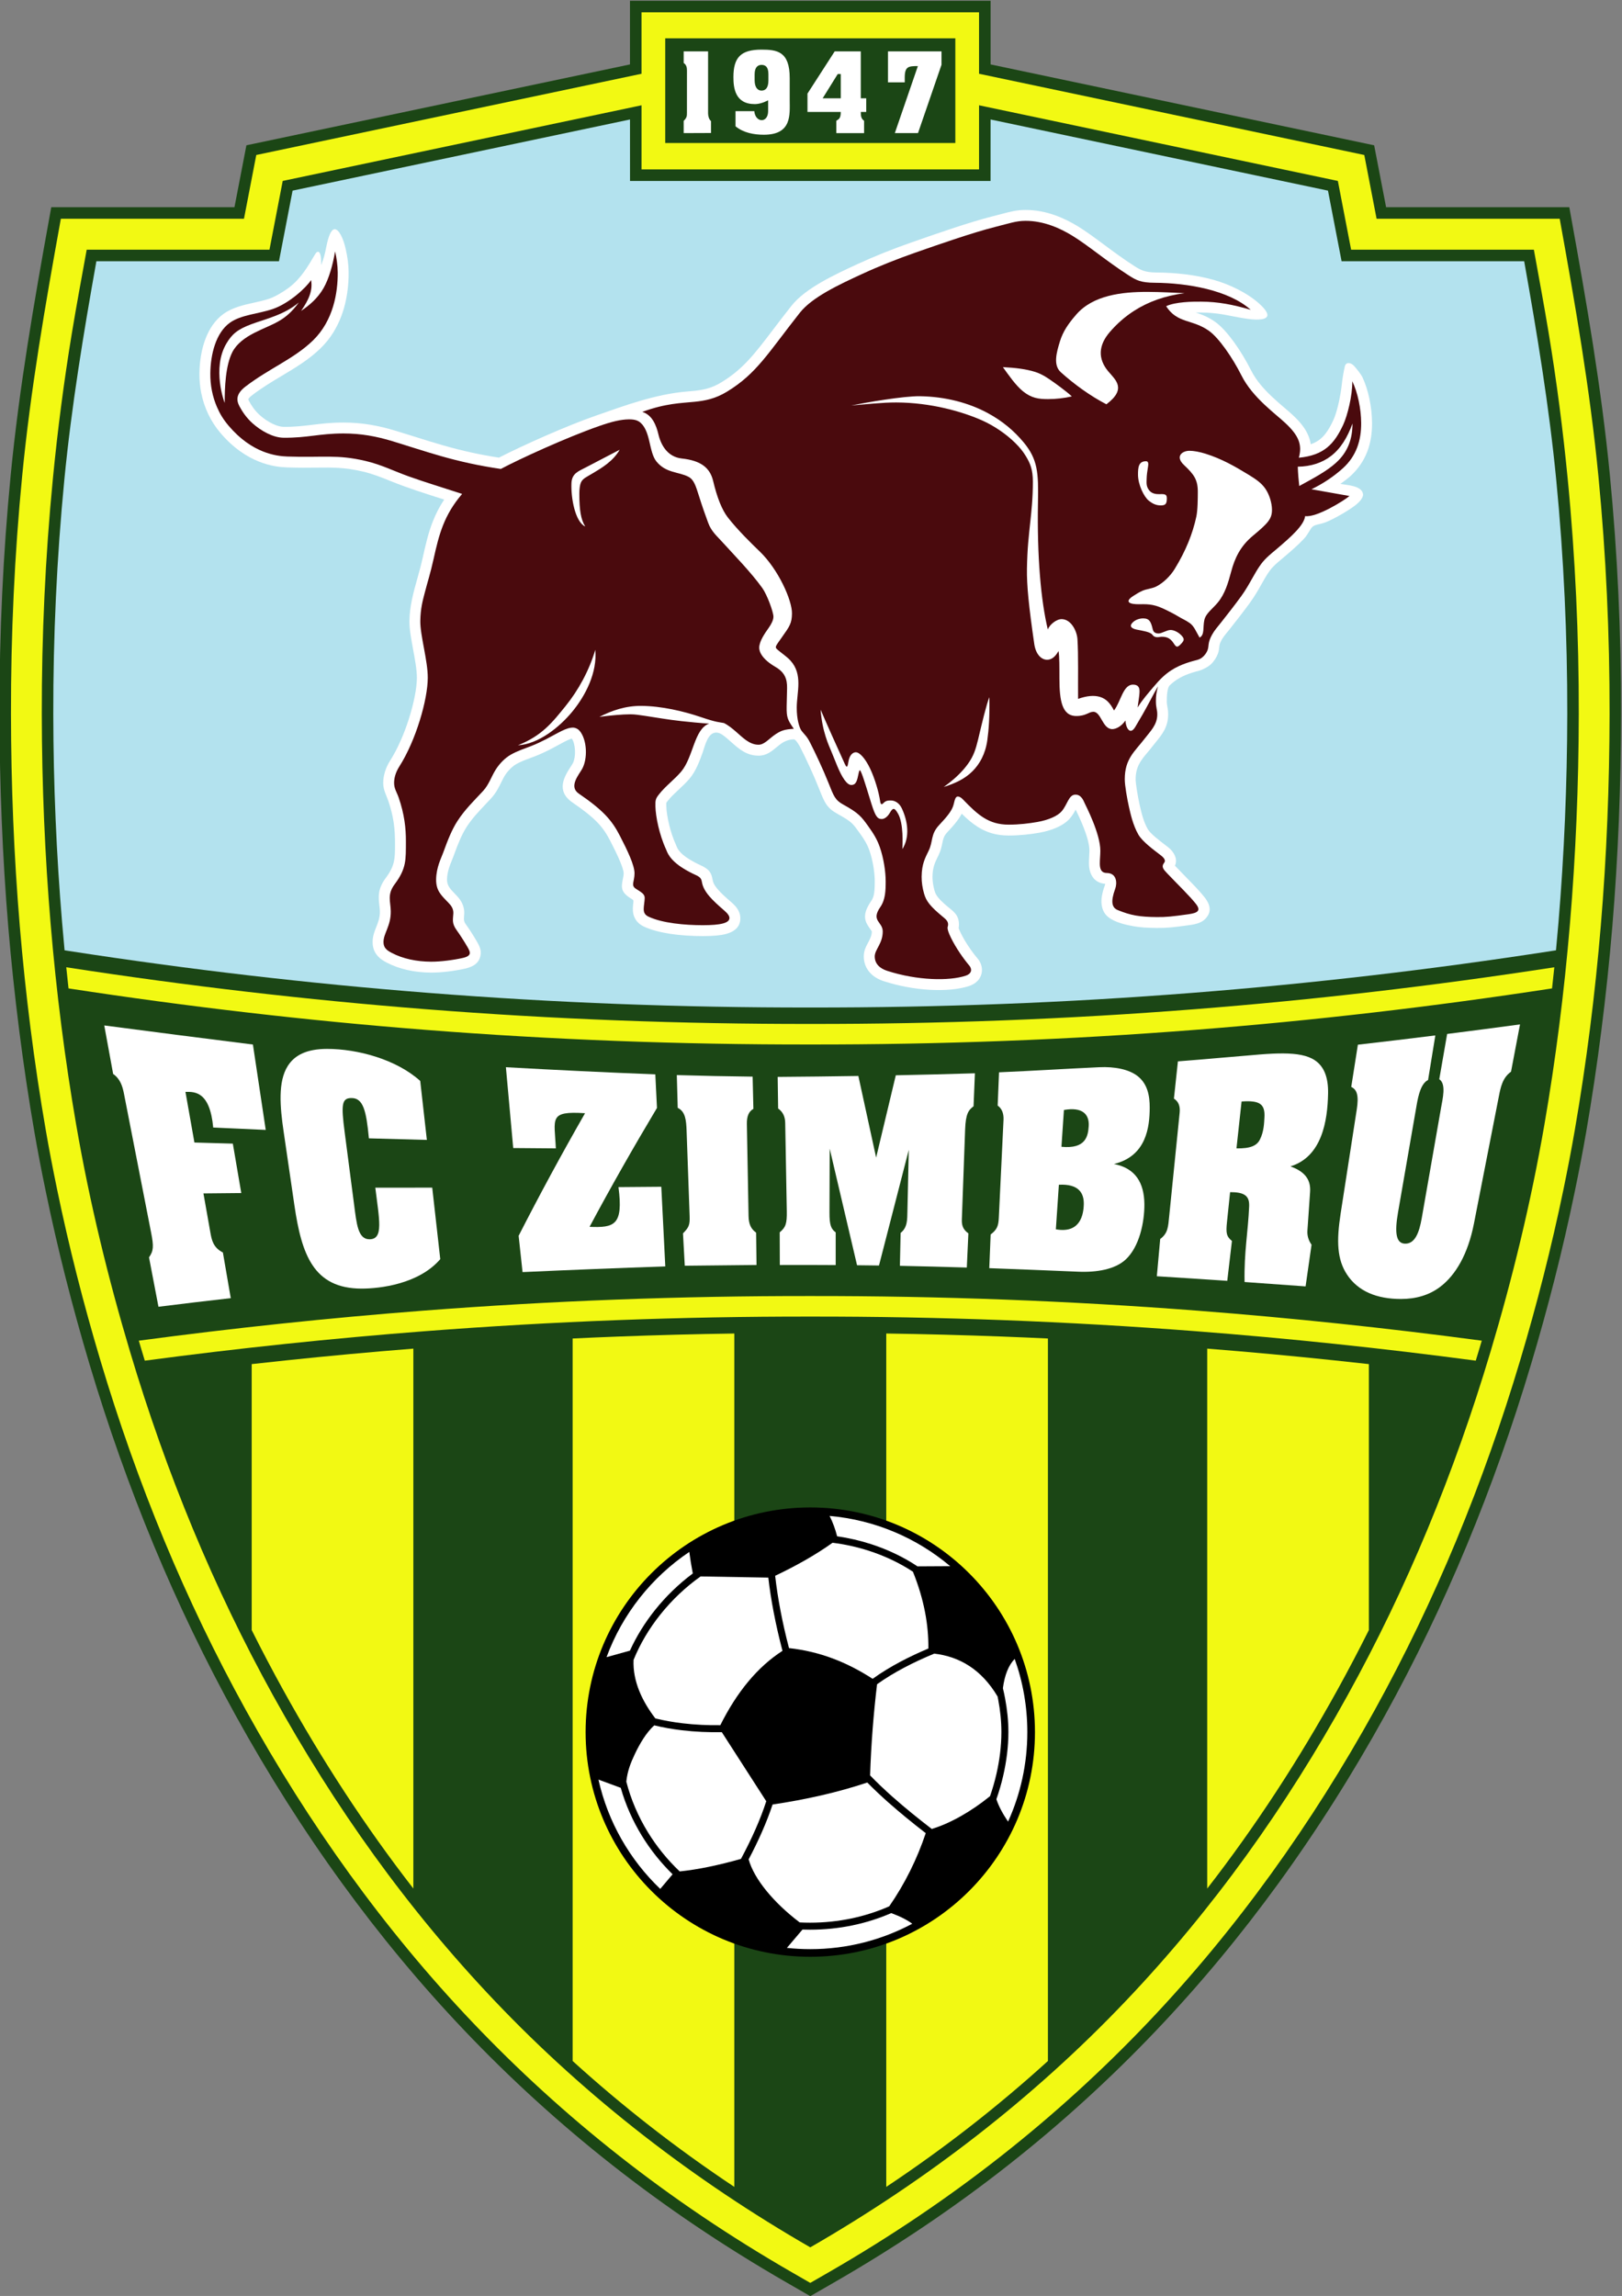
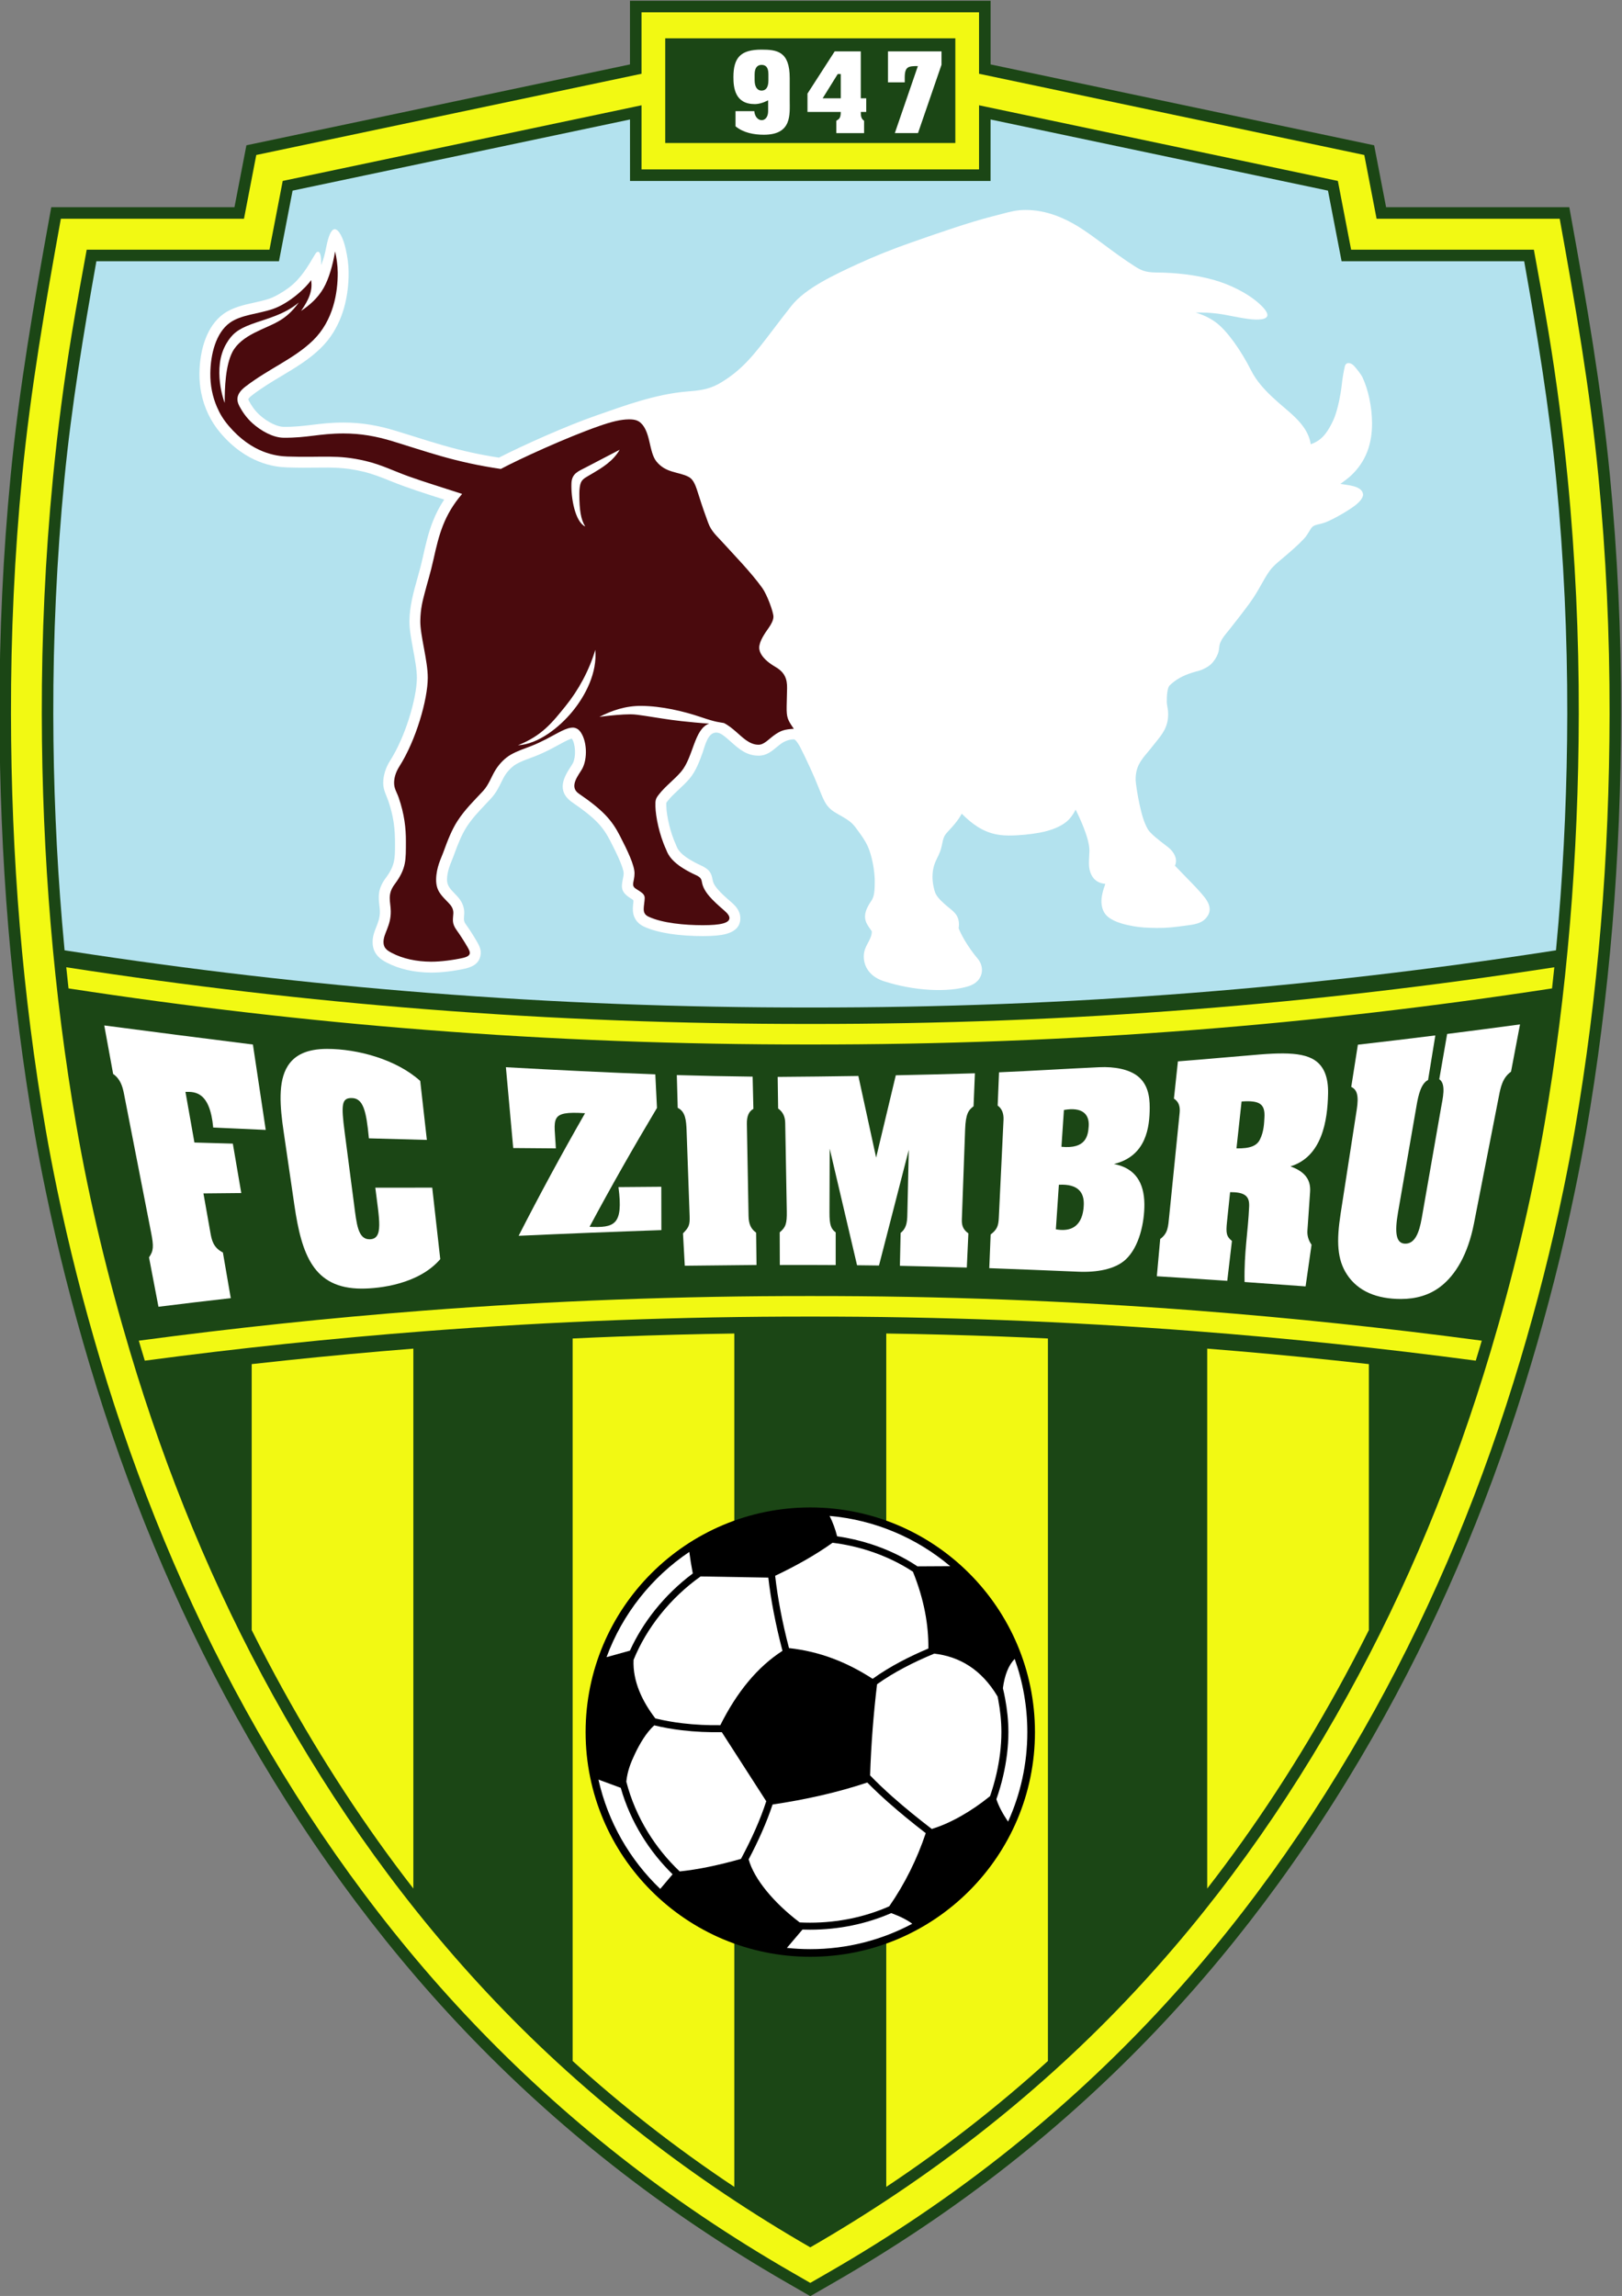
<svg xmlns="http://www.w3.org/2000/svg" xmlns:ns1="http://sodipodi.sourceforge.net/DTD/sodipodi-0.dtd" xmlns:ns2="http://www.inkscape.org/namespaces/inkscape" version="1.1" id="svg2" viewBox="380.58 183.77 305.51 432.47" ns1:docname="fc-zimbru-chisinau-current-seeklogo.ai">
  <rect x="380.58" y="183.77" width="305.51" height="432.47" fill="#808080" stroke="none" />
  <defs id="defs6">
    <clipPath clipPathUnits="userSpaceOnUse" id="clipPath16">
      <path d="M 0,600 H 800 V 0 H 0 Z" id="path14" />
    </clipPath>
  </defs>
  <ns1:namedview id="namedview4" pagecolor="#ffffff" bordercolor="#000000" borderopacity="0.25" ns2:showpageshadow="2" ns2:pageopacity="0.0" ns2:pagecheckerboard="0" ns2:deskcolor="#d1d1d1" />
  <g id="g8" ns2:groupmode="layer" ns2:label="fc-zimbru-chisinau-current-seeklogo" transform="matrix(1.333,0,0,-1.333,0,800)">
    <g id="g10">
      <g id="g12" clip-path="url(#clipPath16)">
        <g id="g18" transform="translate(399.19,138.291)">
          <path d="m 0,0 -2.572,1.482 c -4.492,2.59 -8.76,5.254 -12.811,7.987 -4.092,2.76 -8.012,5.621 -11.77,8.576 -3.767,2.961 -7.392,6.035 -10.88,9.213 -3.476,3.166 -6.82,6.443 -10.038,9.826 -6.23,6.545 -11.984,13.506 -17.276,20.793 -5.491,7.564 -10.493,15.49 -15.018,23.68 -2.135,3.863 -4.168,7.805 -6.095,11.812 -1.95,4.051 -3.782,8.145 -5.494,12.27 -1.725,4.157 -3.338,8.359 -4.842,12.599 -1.535,4.326 -2.954,8.686 -4.265,13.073 -1.194,4 -2.309,8.028 -3.337,12.082 -1.016,4.003 -1.955,8.074 -2.811,12.214 -0.328,1.58 -0.615,3.02 -0.863,4.317 -0.273,1.429 -0.525,2.806 -0.753,4.13 -0.811,4.691 -1.524,9.467 -2.141,14.316 -0.63,4.952 -1.144,9.835 -1.547,14.641 -0.413,4.936 -0.72,9.952 -0.928,15.039 -0.205,4.994 -0.307,10.017 -0.315,15.058 -0.009,5.704 0.116,11.383 0.382,17.032 0.263,5.589 0.664,11.182 1.207,16.773 0.598,6.142 1.421,12.235 2.371,18.313 0.948,6.063 2.018,12.096 3.113,18.144 l 0.244,1.345 h 25.886 l 1.688,8.75 54.198,11.428 v 8.991 h 50.955 v -8.991 l 53.135,-11.204 1.063,-0.224 1.688,-8.75 h 25.887 l 0.243,-1.345 c 1.094,-6.048 2.166,-12.081 3.113,-18.144 0.949,-6.078 1.774,-12.171 2.371,-18.313 0.543,-5.591 0.943,-11.184 1.206,-16.773 0.267,-5.649 0.393,-11.328 0.383,-17.032 -0.008,-5.041 -0.109,-10.064 -0.314,-15.058 -0.209,-5.087 -0.516,-10.103 -0.929,-15.039 -0.402,-4.806 -0.916,-9.689 -1.547,-14.641 -0.616,-4.849 -1.329,-9.625 -2.14,-14.316 -0.229,-1.324 -0.48,-2.701 -0.754,-4.13 -0.247,-1.297 -0.536,-2.737 -0.863,-4.317 -0.856,-4.14 -1.795,-8.211 -2.81,-12.214 -1.029,-4.054 -2.143,-8.082 -3.338,-12.082 -1.31,-4.387 -2.73,-8.747 -4.264,-13.073 -1.504,-4.24 -3.117,-8.442 -4.843,-12.599 C 91.863,101.514 90.031,97.42 88.082,93.369 86.154,89.362 84.122,85.42 81.986,81.557 77.462,73.367 72.46,65.441 66.968,57.877 61.677,50.59 55.922,43.629 49.693,37.084 46.475,33.701 43.13,30.424 39.654,27.258 36.166,24.08 32.542,21.006 28.774,18.045 25.017,15.09 21.096,12.229 17.004,9.469 12.953,6.736 8.686,4.072 4.193,1.482 L 1.619,0 0.81,-0.467 Z" style="fill:#1b4615;fill-opacity:1;fill-rule:nonzero;stroke:none" id="path20" />
        </g>
        <g id="g22" transform="translate(399.999,139.699)">
          <path d="m 0,0 -2.572,1.482 c -8.829,5.088 -16.934,10.577 -24.384,16.436 -7.482,5.883 -14.377,12.187 -20.746,18.879 -12.579,13.217 -23.229,28.179 -32.046,44.136 -4.278,7.743 -8.12,15.751 -11.511,23.921 -3.461,8.337 -6.467,16.864 -9.05,25.513 -2.378,7.962 -4.433,16.019 -6.116,24.156 -0.607,2.931 -1.144,5.733 -1.604,8.397 -1.649,9.537 -2.861,19.171 -3.668,28.816 -0.834,9.963 -1.228,19.968 -1.243,29.964 -0.018,11.236 0.496,22.468 1.583,33.652 1.189,12.231 3.277,24.24 5.464,36.323 h 25.875 l 1.738,9.012 54.435,11.478 v 8.679 h 47.692 v -8.679 l 54.436,-11.478 1.738,-9.012 h 25.874 c 2.187,-12.083 4.276,-24.092 5.464,-36.323 1.087,-11.184 1.601,-22.416 1.583,-33.652 -0.015,-9.996 -0.409,-20.001 -1.243,-29.964 -0.807,-9.645 -2.019,-19.279 -3.668,-28.816 -0.46,-2.664 -0.997,-5.466 -1.603,-8.397 -1.685,-8.137 -3.74,-16.194 -6.117,-24.156 -2.583,-8.649 -5.588,-17.176 -9.049,-25.513 C 87.87,96.684 84.028,88.676 79.75,80.933 70.933,64.976 60.284,50.014 47.704,36.797 41.336,30.105 34.44,23.801 26.958,17.918 19.508,12.059 11.403,6.57 2.574,1.482 Z" style="fill:#f2f913;fill-opacity:1;fill-rule:nonzero;stroke:none" id="path24" />
        </g>
        <g id="g26" transform="translate(376.154,438.346)">
          <path d="m 0,0 v 9.064 l -0.981,-0.207 -49.187,-10.371 -0.531,-0.112 -0.103,-0.532 -1.77,-9.183 h -25.059 -0.766 c -0.706,-3.887 -1.434,-7.801 -2.083,-11.723 -1.131,-6.841 -2.025,-13.738 -2.696,-20.641 -1.082,-11.13 -1.583,-22.28 -1.566,-33.242 0.016,-10.14 0.442,-20.031 1.243,-29.605 0.822,-9.807 2.039,-19.312 3.617,-28.441 0.962,-5.56 2.097,-11.009 3.379,-16.365 1.283,-5.361 2.699,-10.578 4.222,-15.675 2.581,-8.641 5.537,-16.994 8.896,-25.086 3.358,-8.09 7.118,-15.914 11.307,-23.494 8.669,-15.69 18.961,-30.184 31.38,-43.232 13.085,-13.749 28.111,-25.307 44.544,-34.78 16.434,9.473 31.459,21.031 44.545,34.78 12.419,13.048 22.71,27.542 31.379,43.232 4.189,7.58 7.949,15.404 11.308,23.494 3.358,8.092 6.314,16.445 8.895,25.086 1.523,5.097 2.939,10.314 4.222,15.675 1.282,5.356 2.418,10.805 3.379,16.365 1.578,9.129 2.796,18.634 3.617,28.441 0.802,9.574 1.227,19.465 1.243,29.605 0.018,10.962 -0.483,22.112 -1.566,33.242 -0.671,6.903 -1.565,13.8 -2.696,20.641 -0.648,3.922 -1.377,7.836 -2.083,11.723 h -0.765 -25.059 l -1.77,9.183 -0.103,0.532 -0.531,0.112 L 48.674,8.857 47.692,9.064 V 0 Z" style="fill:#1b4615;fill-opacity:1;fill-rule:nonzero;stroke:none" id="path28" />
        </g>
        <g id="g30" transform="translate(400,319.921)">
          <path d="m 0,0 c -9.07,-0.011 -18.105,0.155 -27.137,0.5 -8.905,0.339 -17.877,0.864 -26.951,1.576 -8.453,0.663 -16.876,1.485 -25.298,2.467 -8.38,0.977 -16.835,2.125 -25.39,3.446 l -0.592,0.092 c -0.124,1.303 -0.241,2.611 -0.351,3.925 -0.802,9.576 -1.228,19.423 -1.244,29.472 -0.017,10.907 0.483,22.005 1.56,33.089 1.007,10.364 2.715,20.722 4.529,30.885 h 25.127 0.673 l 0.127,0.663 1.796,9.314 47.677,10.053 0.003,-7.873 v -0.816 h 0.813 49.316 0.813 v 0.816 l 0.004,7.873 47.676,-10.053 1.796,-9.314 0.128,-0.663 h 0.672 25.127 c 1.814,-10.163 3.522,-20.521 4.529,-30.885 1.077,-11.084 1.577,-22.182 1.56,-33.089 -0.017,-10.049 -0.442,-19.896 -1.243,-29.472 -0.111,-1.314 -0.228,-2.622 -0.352,-3.925 L 104.775,7.989 C 96.221,6.668 87.767,5.52 79.387,4.543 70.965,3.561 62.541,2.739 54.089,2.076 45.015,1.364 36.042,0.839 27.138,0.5 18.105,0.155 9.07,-0.011 0,0" style="fill:#b3e2ee;fill-opacity:1;fill-rule:nonzero;stroke:none" id="path32" />
        </g>
        <g id="g34" transform="translate(439.343,303.164)">
          <path d="m 0,0 c -0.089,-1.386 -0.388,-3.267 -3.854,-2.927 l 0.351,5.203 C -0.899,2.741 0.106,1.669 0,0 m -4.643,-14.586 0.426,6.297 c 2.836,0.151 3.548,-1.213 3.521,-2.727 -0.027,-1.515 -0.507,-4.192 -3.947,-3.57 M 8.618,2.579 C 8.628,4.329 8.289,5.962 6.943,7.037 5.695,8.036 3.635,8.418 1.49,8.319 -3.258,8.099 -7.92,7.803 -12.672,7.599 l -0.193,-4.701 c 0.577,-0.406 0.871,-1.085 0.827,-2.008 l -0.664,-13.831 c -0.055,-1.141 -0.231,-1.673 -1.155,-2.378 l -0.194,-4.758 c 4.198,-0.169 8.38,-0.311 12.538,-0.499 2.623,-0.119 5.206,0.32 6.709,1.697 1.972,1.808 2.691,5.312 2.668,7.855 -0.026,2.985 -1.256,5.094 -4.308,5.663 4.636,1.114 5.048,5.304 5.062,7.94" style="fill:#ffffff;fill-opacity:1;fill-rule:nonzero;stroke:none" id="path36" />
        </g>
        <g id="g38" transform="translate(409.304,298.713)">
          <path d="m 0,0 -2.511,11.533 c -3.79,-0.06 -7.59,-0.104 -11.4,-0.131 l 0.065,-4.466 c 0.683,-0.489 0.984,-1.156 0.999,-2.04 l 0.223,-12.47 c 0.031,-1.783 -0.159,-2.281 -1.001,-2.991 l 0.016,-4.613 c 2.632,0.011 5.264,0.008 7.896,-0.01 v 4.62 c -0.65,0.47 -0.886,1.039 -0.879,2.795 l 0.03,9.035 3.866,-16.475 c 1.033,-0.01 2.067,-0.022 3.1,-0.037 L 4.615,1.096 4.419,-7.613 c -0.025,-1.1 0.027,-2.269 -0.958,-3.033 l -0.102,-4.651 c 3.152,-0.055 6.303,-0.153 9.454,-0.241 l 0.222,4.829 c -0.847,0.59 -0.948,1.27 -0.921,2.005 l 0.46,12.662 c 0.083,2.255 0.478,2.751 1.192,3.292 l 0.191,4.661 C 10.242,11.798 6.516,11.705 2.779,11.629 Z" style="fill:#ffffff;fill-opacity:1;fill-rule:nonzero;stroke:none" id="path40" />
        </g>
        <g id="g42" transform="translate(464.168,304.318)">
          <path d="m 0,0 c -0.043,-0.653 -0.051,-1.928 -0.65,-3.085 -0.431,-0.832 -1.31,-1.256 -3.297,-1.219 l 0.721,6.626 C -0.621,2.507 0.129,1.95 0,0 M 8.997,3.442 C 9.042,5.743 8.419,7.275 7.137,8.14 6.085,8.849 4.57,9.099 2.679,9.112 1.689,9.119 0.655,9.069 -0.6,8.969 -4.6,8.646 -8.319,8.288 -12.222,7.992 l -0.563,-5.265 c 0.628,-0.393 0.905,-1.04 0.809,-1.989 l -1.476,-14.619 c -0.152,-1.494 -0.164,-2.414 -1.272,-3.228 l -0.476,-5.266 c 3.318,-0.205 6.636,-0.42 9.952,-0.646 l 0.659,5.633 c -0.789,0.658 -0.862,1.119 -0.698,2.689 l 0.438,4.203 c 2.318,0.044 2.745,-0.76 2.692,-2.025 -0.15,-3.57 -0.726,-6.399 -0.645,-10.666 2.874,-0.2 5.748,-0.405 8.621,-0.62 l 0.842,5.887 c -0.432,0.608 -0.632,1.301 -0.584,1.992 l 0.378,5.468 c 0.104,1.515 -0.503,2.806 -2.78,3.61 4.459,1.364 5.248,6.431 5.322,10.292" style="fill:#ffffff;fill-opacity:1;fill-rule:nonzero;stroke:none" id="path44" />
        </g>
        <g id="g46" transform="translate(489.989,316.184)">
          <path d="m 0,0 -1.112,-6.398 c 1.009,-0.665 0.476,-2.749 0.241,-4.096 l -2.72,-15.543 c -0.357,-2.042 -0.954,-3.604 -2.323,-3.598 -1.321,0.006 -1.528,1.532 -1.026,4.426 l 2.642,15.225 c 0.225,1.29 0.605,2.995 1.602,3.474 l 1.027,6.301 c -3.555,-0.444 -7.189,-0.88 -10.945,-1.31 l -0.937,-5.965 c 0.831,-0.39 1.08,-1.247 0.779,-3.197 l -2.273,-14.667 c -0.612,-3.955 -0.509,-6.521 0.902,-8.662 1.555,-2.356 4.204,-3.443 7.615,-3.443 2.066,0 3.965,0.518 5.546,1.719 2.196,1.67 3.923,4.628 4.765,8.923 L 7.31,-8.804 c 0.248,1.265 0.517,2.63 1.716,3.467 L 10.295,1.35 C 6.905,0.89 3.487,0.44 0,0" style="fill:#ffffff;fill-opacity:1;fill-rule:nonzero;stroke:none" id="path48" />
        </g>
        <g id="g50" transform="translate(391.277,290.471)">
          <path d="m 0,0 -0.238,12.995 c -0.02,1.068 0.265,1.771 0.922,2.131 L 0.576,19.68 c -3.581,0.041 -7.152,0.114 -10.712,0.219 l 0.127,-4.629 c 1.093,-0.525 1.202,-1.759 1.255,-3.246 l 0.429,-12.073 c 0.044,-1.238 -0.117,-1.588 -0.938,-2.417 l 0.251,-4.575 c 3.372,0.039 6.752,0.07 10.14,0.105 L 1.069,-2.367 C 0.355,-1.849 0.021,-1.184 0,0" style="fill:#ffffff;fill-opacity:1;fill-rule:nonzero;stroke:none" id="path52" />
        </g>
        <g id="g54" transform="translate(315.634,302.957)">
          <path d="M 0,0 7.42,-0.333 5.609,11.731 c -7.012,0.878 -14.013,1.777 -21.005,2.697 l 1.256,-6.856 c 0.993,-0.676 1.323,-1.734 1.525,-2.768 l 3.845,-19.677 c 0.374,-1.915 0.347,-2.541 -0.302,-3.471 l 1.335,-6.98 c 3.41,0.426 6.816,0.834 10.216,1.217 l -1.112,6.451 c -1.388,0.713 -1.582,1.768 -1.779,2.879 l -0.97,5.471 5.347,0.051 -1.194,6.984 -5.427,0.155 -1.268,7.159 C -2.6,5.064 -0.474,5.109 0,0" style="fill:#ffffff;fill-opacity:1;fill-rule:nonzero;stroke:none" id="path56" />
        </g>
        <g id="g58" transform="translate(372.895,294.542)">
-           <path d="m 0,0 c 0.72,-5.419 -0.609,-5.755 -4.083,-5.614 3.024,5.662 6.225,11.275 9.525,16.801 l -0.234,4.744 c -7.059,0.279 -14.096,0.614 -21.112,1.01 L -14.871,5.52 -8.849,5.473 C -9.032,9.708 -9.9,10.778 -4.721,10.441 -8.024,4.68 -11.162,-1.12 -14.105,-6.881 l 0.553,-5.129 c 6.728,0.306 13.451,0.573 20.169,0.804 L 6.054,0.048 Z" style="fill:#ffffff;fill-opacity:1;fill-rule:nonzero;stroke:none" id="path60" />
+           <path d="m 0,0 c 0.72,-5.419 -0.609,-5.755 -4.083,-5.614 3.024,5.662 6.225,11.275 9.525,16.801 l -0.234,4.744 c -7.059,0.279 -14.096,0.614 -21.112,1.01 L -14.871,5.52 -8.849,5.473 C -9.032,9.708 -9.9,10.778 -4.721,10.441 -8.024,4.68 -11.162,-1.12 -14.105,-6.881 c 6.728,0.306 13.451,0.573 20.169,0.804 L 6.054,0.048 Z" style="fill:#ffffff;fill-opacity:1;fill-rule:nonzero;stroke:none" id="path60" />
        </g>
        <g id="g62" transform="translate(338.539,294.459)">
          <path d="m 0,0 c 0.54,-4.467 1.206,-7.287 -0.816,-7.289 -1.646,-0.002 -1.825,2.144 -2.199,5.025 L -4.337,7.887 c -0.503,3.868 -0.414,4.779 0.968,4.78 1.673,0.002 2.091,-1.816 2.462,-5.694 L 7.283,6.75 6.346,15.083 c -3.387,3.059 -8.87,4.529 -13.158,4.529 -2.883,0 -4.599,-0.889 -5.561,-2.415 -1.406,-2.23 -1.099,-5.746 -0.585,-9.256 l 1.524,-10.42 c 1.024,-6.994 2.711,-11.763 9.473,-11.781 2.646,-0.006 8.132,0.656 11.138,4.162 L 8.041,0.006 Z" style="fill:#ffffff;fill-opacity:1;fill-rule:nonzero;stroke:none" id="path64" />
        </g>
        <g id="g66" transform="translate(400,279.148)">
          <path d="m 0,0 c -18.392,0.02 -36.556,-0.67 -54.667,-2.064 -13.396,-1.033 -26.778,-2.448 -40.215,-4.243 0.105,-0.355 0.211,-0.709 0.317,-1.064 0.175,-0.588 0.353,-1.175 0.531,-1.76 13.236,1.76 26.408,3.15 39.583,4.164 18.109,1.395 36.202,2.084 54.451,2.065 18.25,0.019 36.343,-0.67 54.451,-2.065 13.176,-1.014 26.348,-2.404 39.582,-4.164 0.18,0.585 0.357,1.172 0.532,1.76 0.107,0.355 0.211,0.709 0.317,1.064 -13.437,1.795 -26.819,3.21 -40.215,4.243 C 36.557,-0.67 18.393,0.02 0,0" style="fill:#f2f913;fill-opacity:1;fill-rule:nonzero;stroke:none" id="path68" />
        </g>
        <g id="g70" transform="translate(454.271,319.675)">
          <path d="m 0,0 c -18.021,-1.414 -36.024,-2.097 -54.271,-2.076 -18.245,-0.021 -36.249,0.662 -54.27,2.076 -16.922,1.328 -33.804,3.298 -50.861,5.932 0.103,-1 0.21,-1.995 0.32,-2.988 16.919,-2.595 33.621,-4.536 50.313,-5.846 18.024,-1.414 36.103,-2.097 54.498,-2.076 18.396,-0.021 36.475,0.662 54.5,2.076 16.692,1.31 33.392,3.251 50.312,5.846 0.11,0.993 0.217,1.988 0.319,2.988 C 33.804,3.298 16.923,1.328 0,0" style="fill:#f2f913;fill-opacity:1;fill-rule:nonzero;stroke:none" id="path72" />
        </g>
        <path d="m 379.504,456.873 h 40.992 V 442.08 h -40.992 z" style="fill:#1b4615;fill-opacity:1;fill-rule:nonzero;stroke:none" id="path74" />
        <g id="g76" transform="translate(397.685,357.815)">
          <path d="m 0,0 c -0.593,0.01 -1.206,-0.216 -1.698,-0.537 -0.241,-0.157 -0.482,-0.356 -0.711,-0.547 -0.772,-0.642 -1.472,-1.223 -2.581,-1.223 -1.707,0 -2.763,0.94 -3.886,1.939 -0.084,0.075 -0.17,0.151 -0.352,0.309 -0.236,0.206 -0.485,0.416 -0.694,0.571 -0.317,0.236 -0.662,0.446 -1.075,0.442 -1.202,-0.012 -1.58,-1.942 -1.889,-2.795 -0.466,-1.285 -0.95,-2.622 -1.849,-3.699 -0.461,-0.551 -1.022,-1.076 -1.588,-1.606 -0.542,-0.506 -1.091,-1.02 -1.512,-1.558 -0.122,-0.154 -0.183,-0.235 -0.186,-0.246 -0.017,-0.054 -0.016,-0.211 -0.009,-0.502 0.017,-0.66 0.158,-1.636 0.424,-2.711 0.224,-0.905 0.534,-1.858 0.932,-2.721 0.033,-0.073 0.06,-0.15 0.09,-0.224 0.124,-0.311 0.387,-0.971 1.834,-1.86 0.245,-0.15 0.493,-0.291 0.748,-0.426 0.278,-0.146 0.551,-0.281 0.781,-0.384 1.115,-0.498 1.45,-0.975 1.617,-1.56 0.109,-0.382 0.125,-0.753 0.315,-1.111 0.119,-0.223 0.286,-0.457 0.497,-0.705 0.477,-0.565 1.149,-1.173 1.952,-1.864 0.367,-0.316 0.636,-0.61 0.825,-0.888 0.288,-0.422 0.424,-0.839 0.442,-1.254 0.052,-1.201 -0.633,-1.969 -2.057,-2.351 -0.752,-0.201 -1.835,-0.293 -3.252,-0.292 -1.464,0 -3.128,0.092 -4.677,0.335 -1.342,0.21 -2.606,0.531 -3.612,0.999 -0.589,0.274 -0.985,0.638 -1.253,1.113 -0.26,0.458 -0.346,0.931 -0.334,1.465 0.007,0.339 0.041,0.595 0.071,0.86 0.047,0.397 -0.069,0.359 -0.486,0.63 -1.359,0.884 -1.212,1.608 -0.979,2.754 0.043,0.21 0.094,0.461 0.094,0.714 0.001,0.343 -0.206,0.962 -0.521,1.72 -0.368,0.883 -0.867,1.883 -1.378,2.876 -0.508,0.988 -1.03,1.783 -1.792,2.577 -0.802,0.838 -1.896,1.71 -3.526,2.826 -2.457,1.685 -1.104,3.771 -0.214,5.145 0.093,0.144 0.179,0.276 0.21,0.329 0.273,0.477 0.386,1.225 0.339,1.986 -0.04,0.628 -0.185,1.209 -0.434,1.577 -0.378,-0.073 -1.019,-0.42 -1.854,-0.874 -0.371,-0.201 -0.768,-0.417 -1.068,-0.573 -0.355,-0.184 -0.753,-0.38 -1.145,-0.561 -0.361,-0.166 -0.727,-0.325 -1.064,-0.457 -0.103,-0.04 -0.451,-0.17 -0.787,-0.295 -0.697,-0.26 -1.351,-0.503 -1.969,-0.861 -0.265,-0.154 -0.531,-0.364 -0.781,-0.609 -0.283,-0.277 -0.537,-0.583 -0.742,-0.895 -0.199,-0.303 -0.393,-0.695 -0.586,-1.087 -0.371,-0.749 -0.741,-1.498 -1.422,-2.233 -0.466,-0.503 -0.613,-0.658 -0.767,-0.821 -0.967,-1.019 -1.922,-2.025 -2.692,-3.223 -0.341,-0.532 -0.638,-1.109 -0.926,-1.765 -0.316,-0.721 -0.616,-1.509 -0.941,-2.411 -0.075,-0.208 -0.144,-0.374 -0.219,-0.558 -0.269,-0.655 -0.654,-1.591 -0.677,-2.654 -0.02,-0.884 0.44,-1.358 1.093,-2.03 0.369,-0.383 0.726,-0.758 0.975,-1.236 0.238,-0.454 0.387,-0.98 0.363,-1.609 -0.021,-0.531 -0.157,-0.966 0.19,-1.442 0.254,-0.349 0.531,-0.755 0.788,-1.154 0.266,-0.414 0.545,-0.867 0.793,-1.295 0.386,-0.664 0.675,-1.251 0.52,-2.033 -0.176,-0.89 -0.784,-1.512 -2.162,-1.823 -0.738,-0.167 -1.618,-0.317 -2.476,-0.419 -0.788,-0.093 -1.605,-0.15 -2.336,-0.146 -1.153,0.006 -2.277,0.125 -3.335,0.361 -1.058,0.237 -2.05,0.588 -2.944,1.059 -0.461,0.243 -0.882,0.497 -1.256,0.916 -0.453,0.507 -0.729,1.126 -0.727,1.978 0.002,0.841 0.25,1.465 0.528,2.165 0.237,0.598 0.509,1.282 0.499,2.17 -0.002,0.214 -0.036,0.507 -0.068,0.792 -0.141,1.239 -0.271,2.371 0.917,3.959 1.282,1.716 1.285,2.745 1.289,4.673 0.003,1.055 -0.033,2.097 -0.191,3.143 -0.146,0.96 -0.382,1.96 -0.749,3.02 -0.305,0.88 -0.73,1.577 -0.728,2.563 10e-4,0.471 0.069,1.023 0.262,1.629 0.156,0.491 0.386,1.006 0.715,1.524 1.06,1.667 1.965,3.767 2.625,5.824 0.723,2.253 1.148,4.415 1.156,5.868 0.005,1.106 -0.269,2.594 -0.534,4.023 -0.271,1.467 -0.531,2.877 -0.518,4.014 0.024,2.078 0.555,4.016 1.113,5.995 0.259,0.922 0.522,1.854 0.798,3.102 0.397,1.802 0.78,3.426 1.402,4.996 0.409,1.036 0.919,2.048 1.596,3.068 -2.555,0.815 -5.117,1.618 -7.605,2.626 -1.237,0.501 -2.453,0.993 -3.854,1.326 -2.562,0.606 -4.266,0.587 -6.568,0.562 -1.195,-0.013 -2.54,-0.028 -4.197,0.03 -0.866,0.031 -2.294,0.157 -3.979,0.834 -1.662,0.668 -3.57,1.868 -5.412,4.036 -1.386,1.631 -2.308,3.583 -2.72,5.681 -0.172,0.873 -0.256,1.791 -0.245,2.74 0.017,1.648 0.278,3.391 0.864,4.912 0.543,1.411 1.365,2.644 2.532,3.485 1.272,0.917 2.808,1.259 4.36,1.603 0.713,0.158 1.429,0.317 2.094,0.543 0.837,0.284 2.004,0.977 2.787,1.568 1.701,1.284 2.648,2.935 3.722,4.748 0.29,0.489 0.896,0.717 0.84,-1.579 0.407,1.154 0.478,1.368 0.716,2.567 0.334,1.679 0.73,2.509 1.189,2.521 0.59,0.017 1.237,-1.285 1.583,-2.896 0.106,-0.497 0.215,-1.04 0.281,-1.571 0.065,-0.512 0.105,-1.074 0.109,-1.647 0.011,-1.754 -0.206,-3.905 -0.973,-6.01 -0.607,-1.665 -1.551,-3.299 -2.985,-4.694 -1.653,-1.609 -3.534,-2.734 -5.503,-3.911 -1.372,-0.821 -2.792,-1.67 -4.163,-2.721 -0.344,-0.263 -0.511,-0.446 -0.543,-0.574 -0.011,-0.04 0.031,-0.141 0.109,-0.284 0.157,-0.29 0.352,-0.622 0.6,-0.96 0.241,-0.33 0.54,-0.676 0.915,-1.012 0.531,-0.477 1.179,-0.924 1.854,-1.238 0.535,-0.25 1.06,-0.407 1.51,-0.411 1.568,-0.014 2.816,0.138 4.075,0.292 1.299,0.158 2.611,0.319 4.375,0.319 1.3,0 2.547,-0.108 3.786,-0.31 1.206,-0.198 2.393,-0.489 3.611,-0.862 1.256,-0.385 1.857,-0.573 2.453,-0.761 1.441,-0.454 2.864,-0.902 4.39,-1.336 1.232,-0.351 2.51,-0.679 3.865,-0.974 1.227,-0.268 2.509,-0.508 3.867,-0.716 1.537,0.794 4.034,1.976 6.697,3.138 2.349,1.025 4.845,2.044 6.96,2.783 4.208,1.471 8.442,3.041 12.908,3.422 0.411,0.035 0.806,0.069 0.929,0.081 0.655,0.067 1.299,0.159 1.95,0.342 0.626,0.176 1.275,0.444 1.974,0.869 3.072,1.871 4.685,3.991 7.342,7.486 0.758,0.996 1.597,2.098 2.545,3.301 1.01,1.279 2.538,2.388 4.259,3.379 1.664,0.957 3.445,1.784 5.108,2.551 1.191,0.55 2.422,1.078 3.676,1.581 1.306,0.524 2.638,1.021 3.975,1.489 1.793,0.628 3.922,1.37 5.761,1.976 2.018,0.666 4.01,1.282 5.606,1.685 0.578,0.145 0.936,0.24 1.257,0.326 1.389,0.369 2.194,0.584 3.44,0.589 1.499,0.006 2.899,-0.292 4.158,-0.737 1.226,-0.434 2.325,-1.008 3.248,-1.57 1.157,-0.706 2.396,-1.625 3.738,-2.621 1.31,-0.971 2.723,-2.02 4.253,-3 0.455,-0.291 0.849,-0.523 1.292,-0.669 0.46,-0.151 1.021,-0.237 1.833,-0.242 2.642,-0.017 5.469,-0.311 8.091,-1.046 2.277,-0.638 4.806,-1.874 6.474,-3.395 2.31,-2.107 0.444,-2.22 -0.531,-2.211 -1.207,0.011 -3.642,0.559 -4.526,0.71 -1.067,0.183 -2.101,0.28 -3.189,0.287 -0.219,10e-4 -0.478,0.002 -0.763,-0.003 0.87,-0.286 1.796,-0.637 2.8,-1.364 0.796,-0.574 1.703,-1.586 2.578,-2.789 0.869,-1.196 1.739,-2.635 2.441,-4.034 0.347,-0.693 0.794,-1.345 1.29,-1.954 0.506,-0.621 1.068,-1.2 1.634,-1.734 0.61,-0.578 1.22,-1.1 1.768,-1.569 0.442,-0.377 0.846,-0.723 1.185,-1.037 1.178,-1.094 1.898,-2.069 2.274,-3.081 0.132,-0.355 0.22,-0.703 0.269,-1.051 0.54,0.188 0.983,0.435 1.356,0.741 0.748,0.611 1.301,1.515 1.835,2.66 0.277,0.591 0.588,1.607 0.821,2.72 0.138,0.661 0.276,1.441 0.353,2.126 0.106,0.936 0.241,1.857 0.459,2.777 0.142,0.598 0.799,0.584 1.301,0.048 0.315,-0.337 0.993,-1.195 1.194,-1.625 0.407,-0.872 0.737,-1.908 0.967,-2.988 0.237,-1.119 0.372,-2.316 0.378,-3.452 0.008,-1.42 -0.191,-2.771 -0.667,-4.024 -0.49,-1.287 -1.27,-2.465 -2.412,-3.502 -0.384,-0.349 -0.962,-0.756 -1.397,-1.088 0.922,-0.163 3.032,-0.232 3.2,-1.427 0.069,-0.496 -0.487,-1.088 -0.915,-1.451 -0.512,-0.439 -2.334,-1.63 -4.04,-2.402 -1.041,-0.472 -1.7,-0.391 -2.142,-0.735 -0.391,-0.303 -0.576,-1.007 -1.256,-1.738 -0.791,-0.848 -1.814,-1.737 -2.935,-2.687 -0.197,-0.166 -0.231,-0.195 -0.283,-0.238 -0.54,-0.452 -1.134,-0.947 -1.58,-1.546 -0.422,-0.565 -0.796,-1.228 -1.188,-1.926 -0.463,-0.822 -0.952,-1.69 -1.608,-2.595 -0.909,-1.253 -1.862,-2.466 -2.824,-3.69 -0.156,-0.199 -0.317,-0.395 -0.478,-0.59 -0.28,-0.346 -0.509,-0.626 -0.724,-1.006 C 60.161,13.559 60.132,13.292 60.107,13.06 60.075,12.751 60.044,12.468 59.9,12.076 59.737,11.632 59.41,11.085 58.962,10.643 58.583,10.267 57.797,9.848 57.26,9.702 56.445,9.482 55.212,9.149 54.159,8.466 53.788,8.226 53.45,7.957 53.106,7.63 52.729,7.271 52.694,6.021 52.69,5.468 52.685,5.058 52.731,4.82 52.773,4.601 52.834,4.283 52.891,3.99 52.882,3.452 52.856,1.724 52.038,0.715 51.165,-0.364 c -0.129,-0.16 -0.261,-0.322 -0.392,-0.492 -0.308,-0.4 -0.563,-0.704 -0.809,-0.997 -0.907,-1.08 -1.676,-1.997 -1.676,-3.794 0,-0.281 0.062,-0.802 0.152,-1.392 0.124,-0.812 0.285,-1.649 0.409,-2.199 0.265,-1.173 0.549,-2.4 1.155,-3.453 0.366,-0.635 1.566,-1.552 2.492,-2.26 l 0.299,-0.23 c 0.276,-0.209 0.533,-0.455 0.735,-0.736 0.403,-0.558 0.629,-1.227 0.317,-1.946 0.484,-0.498 0.963,-0.999 1.448,-1.495 1.102,-1.126 2.112,-2.159 2.746,-2.978 0.943,-1.223 0.902,-2.179 0.107,-3.018 -0.491,-0.52 -1.236,-0.753 -2.182,-0.887 -1.164,-0.164 -1.974,-0.268 -2.709,-0.335 -0.722,-0.065 -1.301,-0.084 -2.004,-0.078 -1.316,0.014 -2.308,0.076 -3.219,0.237 -1.173,0.208 -2.664,0.542 -3.623,1.31 -0.499,0.4 -0.813,0.955 -0.922,1.712 -0.107,0.735 0.037,1.645 0.463,2.806 0.018,0.051 0.033,0.111 0.042,0.174 -1.603,0.109 -2.287,1.391 -2.303,2.839 -0.005,0.39 0.014,0.694 0.032,1.012 0.017,0.287 0.035,0.586 0.037,0.815 0.016,1.774 -1.48,4.869 -1.945,5.818 -0.216,-0.409 -0.467,-0.846 -0.855,-1.285 -0.427,-0.484 -1.073,-0.926 -1.877,-1.276 -0.69,-0.3 -1.511,-0.547 -2.416,-0.706 -0.596,-0.104 -1.268,-0.202 -2.029,-0.279 -0.72,-0.071 -1.49,-0.115 -2.305,-0.115 -1.748,0.002 -3.09,0.433 -4.325,1.202 -0.807,0.504 -1.536,1.138 -2.298,1.883 -0.166,-0.332 -0.375,-0.657 -0.618,-0.984 -0.407,-0.547 -0.894,-1.084 -1.447,-1.676 -0.467,-0.5 -0.562,-0.966 -0.662,-1.458 -0.108,-0.531 -0.22,-1.08 -0.55,-1.768 -0.041,-0.086 -0.088,-0.181 -0.135,-0.275 -0.344,-0.706 -0.703,-1.437 -0.714,-2.754 -0.002,-0.307 0.024,-0.636 0.076,-0.98 0.051,-0.347 0.125,-0.676 0.215,-0.988 0.097,-0.337 0.233,-0.619 0.491,-0.938 0.514,-0.64 1.169,-1.152 1.796,-1.674 0.59,-0.491 1.152,-1.007 1.164,-2.123 0.002,-0.249 -0.02,-0.417 -0.049,-0.55 0.047,-0.143 0.136,-0.354 0.283,-0.66 0.301,-0.623 0.671,-1.248 1.042,-1.812 0.478,-0.728 0.97,-1.373 1.33,-1.794 0.233,-0.27 0.41,-0.578 0.52,-0.903 0.14,-0.419 0.168,-0.856 0.058,-1.285 -0.111,-0.439 -0.35,-0.843 -0.742,-1.177 -0.262,-0.224 -0.592,-0.412 -0.997,-0.548 -1.401,-0.47 -3.426,-0.669 -5.68,-0.532 -2.001,0.122 -4.22,0.509 -6.378,1.206 -0.796,0.257 -1.496,0.668 -2.007,1.259 -0.523,0.604 -0.83,1.347 -0.83,2.243 0,0.806 0.295,1.36 0.63,1.99 0.235,0.441 0.508,0.956 0.506,1.547 0,0.019 -0.095,0.153 -0.185,0.28 -0.71,0.995 -1.363,1.909 0.114,4.035 0.21,0.304 0.326,0.662 0.392,1.059 0.085,0.513 0.095,1.09 0.094,1.699 0,0.622 -0.07,1.393 -0.211,2.21 -0.127,0.736 -0.307,1.479 -0.541,2.143 -0.16,0.457 -0.348,0.858 -0.571,1.247 -0.219,0.384 -0.501,0.798 -0.838,1.267 -0.448,0.625 -0.755,1.052 -1.106,1.373 -0.385,0.352 -0.945,0.718 -1.949,1.268 C 4.639,-9.697 4.35,-8.973 3.562,-6.99 3.164,-5.986 2.736,-4.995 2.288,-4.012 1.775,-2.891 1.275,-1.859 0.878,-1.086 0.76,-0.855 0.269,-0.005 0,0" style="fill:#ffffff;fill-opacity:1;fill-rule:nonzero;stroke:none" id="path78" />
        </g>
        <g id="g80" transform="translate(469.091,393.611)">
-           <path d="M 0,0 C -0.104,0.909 -0.177,1.819 -0.207,2.728 1.686,2.763 3.235,3.284 4.481,4.236 5.841,5.276 6.799,6.838 7.522,8.828 7.521,6.696 6.903,4.835 5.203,3.291 3.913,2.119 2.122,1.152 0,0 m -6.57,-7.047 c -1.796,-1.495 -2.558,-3.218 -3.037,-5.008 -0.442,-1.643 -0.888,-3.194 -1.913,-4.424 -0.728,-0.875 -1.671,-1.51 -1.884,-2.432 -0.244,-1.062 0.069,-2.128 -0.681,-2.508 -0.499,0.852 -0.772,1.626 -1.399,2.061 -0.646,0.448 -1.038,0.578 -1.585,0.913 -0.583,0.357 -1.215,0.67 -1.711,0.915 -1.554,0.771 -2.317,0.856 -3.773,0.825 -1.389,-0.03 -2.222,0.307 -0.907,1.164 0.428,0.278 0.852,0.537 1.291,0.733 0.618,0.277 1.338,0.285 2.008,0.63 0.978,0.504 1.961,1.481 2.55,2.437 1.62,2.634 2.558,5.058 3.064,7.387 0.209,0.958 0.21,2.662 0.214,3.494 0.007,1.734 -0.518,2.479 -1.937,3.811 -1.326,1.243 -0.256,2.019 0.747,2.026 0.59,0.004 1.451,-0.155 2.248,-0.404 2.327,-0.727 4.201,-1.811 6.073,-2.952 1.089,-0.664 1.889,-1.207 2.455,-2.063 0.549,-0.829 0.88,-1.969 0.893,-2.871 0.021,-1.334 -0.565,-1.943 -2.716,-3.734 m -10.028,-15.149 c -0.282,-0.326 -0.51,-0.511 -0.672,-0.499 -0.276,0.02 -0.422,0.493 -0.794,0.876 -0.356,0.365 -0.742,0.517 -1.376,0.517 -0.326,0 -0.911,-0.264 -1.311,0.285 -0.293,0.403 -1.362,0.557 -2.216,0.726 -0.602,0.12 -0.997,0.392 -0.755,0.777 0.315,0.5 1.005,0.807 1.658,0.81 0.915,0.003 1.115,-0.512 1.36,-1.531 0.086,-0.354 0.277,-0.592 0.814,-0.602 0.478,-0.009 1.164,0.492 1.717,0.492 0.438,0 1.128,-0.297 1.611,-0.862 0.348,-0.407 0.281,-0.622 -0.036,-0.989 m -10.395,38.405 c 1.023,-1.22 2.662,-2.466 -0.256,-4.661 -2.236,1.151 -4.598,2.861 -6.447,4.536 -1.098,0.995 -0.614,2.769 -0.107,4.392 0.423,1.355 1.165,2.463 2.32,3.782 2.357,2.69 6.379,3.182 10.081,3.172 1.903,-0.005 3.708,-0.122 5.188,-0.181 -2.738,-0.358 -5.11,-1.196 -7.149,-2.51 -1.265,-0.815 -2.402,-1.814 -3.417,-2.994 -1.593,-1.852 -1.704,-3.755 -0.213,-5.536 m -8.521,-3.93 c -1.312,0.002 -2.315,0.132 -3.516,1.099 -1.029,0.828 -2.062,2.33 -2.844,3.42 1.803,-0.093 3.266,-0.271 4.561,-0.677 1.039,-0.327 1.929,-0.972 2.438,-1.335 0.181,-0.114 2.005,-1.421 2.74,-2.124 -1.052,-0.246 -2.257,-0.385 -3.379,-0.383 m 16.805,-13.997 c 0.008,-0.825 -0.214,-1.009 -0.802,-1.02 -0.667,-0.014 -1.162,0.194 -1.764,0.678 -0.647,0.521 -1.508,2.211 -1.508,3.678 0.001,1.004 0.073,1.87 1.112,1.882 0.284,0.002 0.404,-0.185 0.301,-0.78 -0.103,-0.594 -0.181,-1.199 -0.192,-1.677 -0.016,-0.614 -0.085,-1.1 0.367,-1.664 0.385,-0.482 1.013,-0.535 1.341,-0.527 0.83,0.021 1.14,0.018 1.145,-0.57 m -43.963,-35.906 c 0.569,0.011 1.36,-0.902 2.015,-2.264 0.708,-1.472 1.262,-3.441 1.425,-4.58 0.076,-0.532 0.198,-0.636 0.495,-0.323 0.328,0.345 0.642,0.362 1.116,0.35 0.465,-0.012 1.101,-0.333 1.464,-1.109 0.853,-1.831 1.161,-4.045 0.079,-5.758 0.023,0.588 0.201,3.647 -0.633,5.041 -0.419,0.7 -0.647,0.956 -1.137,0.088 -0.282,-0.5 -0.73,-0.879 -1.134,-0.878 -0.632,0 -0.907,0.387 -1.456,2.115 -0.449,1.419 -1.05,3.483 -1.395,4.329 -0.223,0.55 -0.299,0.635 -0.43,-0.002 -0.207,-1.015 -0.344,-1.633 -1.038,-1.63 -0.614,0.003 -1.306,1.064 -1.973,2.668 -0.358,0.858 -0.727,1.788 -0.876,2.156 -0.264,0.646 -1.263,2.692 -1.479,5.814 0.532,-1.275 2.544,-5.768 3.398,-7.624 0.218,-0.475 0.379,-0.724 0.51,0.179 0.17,1.165 0.727,1.422 1.049,1.428 m 13.91,-3.748 c 0.999,0.877 1.916,1.898 2.493,2.974 0.55,1.023 0.774,2.085 1.131,3.585 0.215,0.902 0.964,4.076 1.353,4.976 0.051,-2.738 -0.085,-4.623 -0.288,-6.067 -0.28,-2.001 -1.104,-3.406 -2.095,-4.397 -1.125,-1.124 -2.493,-1.725 -4.063,-2.227 0.546,0.392 1.033,0.773 1.469,1.156 M 6.176,2.52 C 8.069,4.238 8.762,6.437 8.748,8.9 8.738,10.928 8.26,13.225 7.494,14.804 7.525,12.8 6.812,9.943 6.207,8.648 4.955,5.968 3.528,4.338 -0.057,3.997 c 0.473,1.754 0.083,3.052 -1.914,4.906 -0.763,0.707 -1.856,1.57 -2.959,2.612 -1.211,1.145 -2.433,2.507 -3.243,4.122 -1.276,2.545 -3.188,5.28 -4.548,6.263 -2.375,1.718 -4.475,1.01 -6.09,3.509 1.34,0.628 3.751,0.652 4.964,0.644 2.388,-0.015 4.459,-0.413 6.986,-1.153 -3.097,2.784 -8.924,3.789 -13.549,3.82 -2.001,0.012 -2.61,0.354 -3.72,1.065 -3.068,1.964 -5.718,4.235 -7.962,5.602 -1.685,1.028 -4.004,2.095 -6.596,2.084 -1.341,-0.005 -2.187,-0.333 -4.33,-0.873 -3.082,-0.778 -7.835,-2.428 -11.234,-3.619 -2.537,-0.888 -5.081,-1.893 -7.513,-3.015 -3.3,-1.524 -7.06,-3.274 -8.805,-5.484 -4.511,-5.718 -6.088,-8.589 -10.291,-11.149 -1.667,-1.015 -3.104,-1.277 -4.57,-1.428 -1.955,-0.201 -4.027,-0.197 -7.4,-1.427 1.375,-0.414 1.969,-1.849 2.283,-3.186 0.362,-1.539 1.319,-3.187 3.297,-3.401 2.685,-0.29 3.989,-1.294 4.438,-3.192 0.546,-2.317 1.245,-4.081 2.081,-5.151 1.376,-1.761 3.283,-3.628 4.495,-4.794 2.635,-2.538 4.585,-6.898 4.558,-8.766 -0.019,-1.38 -0.322,-1.805 -1.424,-3.357 -0.978,-1.379 -1.027,-1.385 -0.611,-1.759 0.436,-0.392 1.309,-0.97 1.827,-1.542 1.779,-1.966 0.895,-4.451 0.882,-6.621 -0.01,-1.68 0.374,-2.908 0.698,-3.321 0.427,-0.545 0.727,-0.744 1.149,-1.569 0.749,-1.462 1.841,-3.768 2.667,-5.84 0.697,-1.751 0.902,-2.358 2.039,-2.981 2.214,-1.214 2.581,-1.717 3.567,-3.094 0.704,-0.982 1.219,-1.797 1.608,-2.906 0.557,-1.586 0.836,-3.484 0.838,-4.86 10e-4,-1.368 -0.05,-2.61 -0.759,-3.632 -1.372,-1.977 0.338,-2.053 0.343,-3.441 0.005,-1.724 -1.129,-2.553 -1.129,-3.537 0,-1.057 0.742,-1.707 1.761,-2.036 4.25,-1.374 8.767,-1.462 11.101,-0.68 0.895,0.3 0.903,0.956 0.478,1.452 -0.693,0.81 -1.849,2.406 -2.588,3.938 -0.364,0.75 -0.465,1.146 -0.462,1.374 0.002,0.178 0.078,0.216 0.076,0.493 -0.005,0.457 -0.363,0.744 -0.717,1.037 -1.826,1.511 -2.363,2.213 -2.674,3.282 -0.227,0.787 -0.358,1.592 -0.351,2.408 0.015,1.837 0.545,2.732 1,3.681 0.644,1.34 0.241,2.292 1.472,3.612 1.052,1.127 1.834,2.017 2.05,2.914 0.156,0.646 0.261,1.121 0.589,1.126 0.166,0.003 0.434,-0.108 0.702,-0.388 2.115,-2.193 3.631,-3.586 6.475,-3.589 1.502,-10e-4 2.885,0.168 4.067,0.376 1.619,0.285 2.86,0.861 3.407,1.481 0.861,0.975 1.004,2.381 1.977,2.384 0.815,0.002 1.134,-0.847 1.278,-1.167 0.173,-0.381 2.256,-4.368 2.235,-6.781 -0.005,-0.672 -0.076,-1.222 -0.07,-1.803 0.008,-0.659 0.136,-1.309 0.976,-1.32 1.483,-0.02 1.463,-1.508 1.195,-2.236 -0.669,-1.823 -0.478,-2.663 0.365,-3.009 1.847,-0.756 3.08,-0.962 5.502,-0.986 1.302,-0.013 2.144,0.07 4.49,0.4 1.236,0.175 1.812,0.471 1.066,1.438 -0.828,1.071 -2.495,2.677 -4.059,4.32 -0.567,0.596 -0.894,0.94 -0.425,1.549 0.297,0.388 -0.289,0.858 -0.477,1.003 -1.054,0.81 -2.613,1.947 -3.189,2.948 -0.763,1.324 -1.125,3.001 -1.324,3.881 -0.244,1.08 -0.599,3.04 -0.598,3.929 0,2.904 1.409,3.918 2.804,5.732 0.833,1.083 1.769,1.961 1.79,3.385 0.013,0.794 -0.204,0.93 -0.193,2.01 0.007,0.656 0.049,1.086 0.295,2.008 -0.251,-0.413 -0.749,-1.336 -1.209,-2.208 -0.607,-1.152 -1.264,-2.301 -2.001,-3.525 -0.806,-1.337 -1.378,0.088 -1.389,0.904 -0.63,-0.911 -1.41,-1.214 -1.861,-1.214 -1.392,0 -1.56,2.448 -2.674,2.448 -0.663,0 -1.011,-0.598 -2.407,-0.597 -2.04,0 -2.376,2.226 -2.386,5.238 -0.006,1.62 0.015,3.142 -0.128,3.948 -0.44,-0.794 -0.964,-1.242 -1.621,-1.238 -0.792,0.006 -1.593,0.745 -1.808,2.239 -0.769,5.317 -1.071,8.268 -1.032,10.625 0.049,2.92 0.249,4.507 0.493,6.812 0.13,1.25 0.348,3.157 0.344,5.502 -0.002,1.703 -0.379,2.574 -0.973,3.562 -0.42,0.699 -0.872,1.259 -1.548,1.924 -1.268,1.249 -2.955,2.394 -4.611,3.139 -2.772,1.247 -7.288,2.545 -12.164,2.556 -1.979,0.004 -4.085,-0.24 -6.377,-0.428 2.002,0.402 7.378,1.349 9.728,1.31 3.632,-0.059 6.899,-0.946 9.533,-2.361 2.154,-1.158 3.782,-2.567 5.096,-4.144 2.024,-2.431 2.111,-4.337 2.036,-8.443 -0.142,-7.728 0.415,-13.946 1.392,-18.023 0.221,0.666 1.226,1.51 2.01,1.472 1.323,-0.064 2.106,-1.723 2.176,-2.824 0.145,-2.212 0.065,-5.748 0.088,-8.446 1.249,0.447 2.271,0.528 3.09,0.281 0.892,-0.268 1.456,-0.894 1.987,-1.92 0.977,1.269 1.269,3.66 2.683,3.653 0.577,-0.003 0.935,-0.243 0.926,-0.96 -0.01,-0.695 -0.239,-1.865 -0.273,-2.271 0.655,1.079 1.507,2.028 2.191,2.846 0.927,1.111 1.654,1.823 2.563,2.412 1.373,0.891 2.869,1.25 3.762,1.495 0.69,0.189 1.194,0.877 1.37,1.355 0.229,0.624 -0.028,1.009 0.651,2.21 0.373,0.659 0.725,1.02 1.232,1.666 0.987,1.255 1.967,2.499 2.885,3.765 1.181,1.628 1.831,3.228 2.808,4.539 0.637,0.853 1.429,1.465 2.105,2.037 2.167,1.835 3.938,3.419 4.107,4.725 1.598,-0.257 5.575,2.232 6.263,2.837 L 1.721,-0.457 C 3.392,0.336 4.952,1.41 6.176,2.52" style="fill:#4a0a0d;fill-opacity:1;fill-rule:nonzero;stroke:none" id="path82" />
-         </g>
+           </g>
        <g id="g84" transform="translate(369.368,395.472)">
          <path d="M 0,0 C -0.484,-0.289 -0.827,-0.476 -1.128,-0.667 -1.707,-1.035 -1.86,-1.414 -1.95,-2.097 -1.986,-2.364 -2,-2.647 -2,-2.935 c -0.002,-2.309 0.215,-3.673 0.828,-4.645 -1.408,0.646 -2.03,3.994 -1.943,6.117 0.056,1.39 0.978,1.682 2.082,2.258 L 3.699,3.263 C 2.771,1.637 1.125,0.673 0,0 m -2.995,-33.744 c -1.799,-2.185 -4.78,-4.601 -7.682,-4.751 3.407,1.342 4.901,3.273 6.734,5.543 1.804,2.233 3.333,5.006 4.197,7.946 0.29,-3.225 -1.37,-6.454 -3.249,-8.738 m -48.03,50.812 c -0.981,-1.908 -1.088,-5.06 -1.088,-7.182 -0.012,-0.033 -1.858,4.892 0.258,8.413 0.747,1.243 1.484,1.961 3.563,2.723 2,0.734 4.602,1.309 6.657,3.053 -2.002,-2.769 -3.71,-2.982 -6.289,-4.296 -1.349,-0.687 -2.508,-1.558 -3.101,-2.711 m 78.318,-50.069 c 0.009,0.52 0.047,1.959 0.06,2.56 0.028,1.322 -0.34,2.259 -1.642,3.016 -1.884,1.093 -2.307,2.137 -2.295,2.731 0.019,0.92 0.788,2.003 1.345,2.798 0.357,0.511 0.664,1.072 0.664,1.575 -0.001,0.645 -0.882,3.071 -1.557,4.023 -1.57,2.209 -4.176,4.872 -5.636,6.49 -0.801,0.888 -1.57,1.512 -2.026,2.741 -0.41,1.101 -0.834,2.304 -1.295,3.772 -0.478,1.524 -0.736,2.329 -1.484,2.731 -1.346,0.723 -3.18,0.499 -4.528,2.162 C 8.346,2.281 8.155,3.315 7.845,4.629 7.593,5.697 7.249,6.517 6.707,7.025 6.312,7.395 5.853,7.564 4.993,7.556 3.869,7.545 2.599,7.244 0.806,6.617 c -4.686,-1.638 -11.342,-4.7 -13.9,-6.066 -3.182,0.464 -5.898,1.086 -8.419,1.804 -2.33,0.665 -4.528,1.395 -6.867,2.11 -2.294,0.702 -4.488,1.099 -6.951,1.099 -3.405,0 -5.098,-0.636 -8.462,-0.605 -1.486,0.015 -3.183,0.964 -4.383,2.041 -0.917,0.823 -1.474,1.708 -1.841,2.388 -0.514,0.955 -0.433,1.826 0.856,2.814 3.339,2.558 6.859,3.913 9.528,6.51 2.881,2.804 3.511,6.756 3.493,9.595 -0.006,1.008 -0.172,2.138 -0.373,2.975 -0.316,-1.877 -0.863,-3.838 -1.631,-5.178 -0.791,-1.382 -1.922,-2.383 -3.172,-3.221 1.048,1.513 1.675,2.84 1.413,4.358 -0.699,-1.079 -3.114,-3.311 -5.431,-4.098 -2.022,-0.687 -4.474,-0.8 -6.05,-1.936 -1.963,-1.415 -2.726,-4.414 -2.757,-7.16 -0.019,-1.678 0.308,-3.286 0.929,-4.727 0.406,-0.942 0.875,-1.746 1.674,-2.687 3.306,-3.888 6.763,-4.273 8.27,-4.327 5.034,-0.178 7.025,0.329 11.066,-0.629 2.28,-0.54 4.023,-1.442 6.118,-2.19 2.345,-0.838 5.011,-1.641 7.522,-2.465 -2.574,-3 -3.274,-5.758 -4.033,-9.193 -0.468,-2.121 -0.85,-3.21 -1.271,-4.858 -0.248,-0.972 -0.583,-2.113 -0.604,-3.92 -0.024,-2.047 1.065,-5.606 1.053,-8.03 -0.017,-3.069 -1.65,-8.791 -4.017,-12.514 -0.58,-0.913 -0.74,-1.72 -0.741,-2.326 -0.002,-0.809 0.387,-1.323 0.643,-2.062 0.813,-2.348 1.034,-4.353 1.026,-6.234 -0.012,-2.552 0.089,-3.778 -1.592,-6.026 -1.095,-1.465 -0.562,-2.469 -0.547,-3.816 0.023,-2.092 -1.025,-3.087 -1.028,-4.348 -0.002,-0.844 0.508,-1.184 1.163,-1.529 1.582,-0.835 3.515,-1.235 5.568,-1.246 1.343,-0.007 3.185,0.239 4.468,0.528 1.321,0.299 1.091,0.82 0.647,1.583 -0.467,0.804 -1.074,1.742 -1.491,2.316 -0.757,1.04 -0.52,1.561 -0.486,2.407 0.026,0.658 -0.31,1.093 -0.647,1.445 -1.05,1.096 -1.82,1.735 -1.784,3.4 0.037,1.68 0.716,2.952 0.986,3.7 0.686,1.9 1.249,3.292 2.019,4.49 1.055,1.642 2.359,2.886 3.627,4.255 0.859,0.927 1.179,2.1 1.852,3.121 0.529,0.804 1.268,1.548 2.036,1.993 0.953,0.552 1.902,0.842 2.966,1.259 0.66,0.258 1.444,0.63 2.064,0.951 1.721,0.893 2.846,1.654 3.809,1.63 0.34,-0.009 0.689,-0.186 0.904,-0.438 1.078,-1.263 1.182,-3.983 0.343,-5.443 -0.465,-0.809 -1.885,-2.458 -0.46,-3.435 3.438,-2.356 4.67,-3.738 5.819,-5.971 1.06,-2.057 2.069,-4.15 2.068,-5.301 -0.002,-1.186 -0.553,-1.697 0.185,-2.178 0.766,-0.498 1.267,-0.739 1.253,-1.318 -0.012,-0.49 -0.13,-1.065 -0.139,-1.493 -0.011,-0.532 0.138,-0.886 0.701,-1.148 1.951,-0.908 5.103,-1.194 7.637,-1.195 2.549,-0.001 3.803,0.306 3.772,1.039 -0.012,0.264 -0.216,0.594 -0.731,1.037 -1.722,1.482 -2.903,2.634 -3.146,3.966 -0.077,0.418 -0.126,0.711 -0.861,1.039 -0.561,0.251 -1.241,0.612 -1.71,0.901 -2.101,1.291 -2.342,2.377 -2.516,2.753 -0.961,2.088 -1.458,4.626 -1.493,6.041 -0.024,0.923 0.032,1.109 0.52,1.732 0.914,1.168 2.213,2.11 3.129,3.206 1.733,2.075 1.814,6.032 3.95,6.774 -0.96,0.042 -2.89,0.238 -3.922,0.35 -1.775,0.19 -3.629,0.517 -5.098,0.737 -0.84,0.126 -1.48,0.226 -2.097,0.226 -1.131,-10e-4 -2.652,-0.138 -4.398,-0.361 1.762,0.893 3.682,1.563 5.886,1.55 2.893,-0.017 6.008,-0.753 8.438,-1.579 2.327,-0.791 2.606,-0.708 3.274,-0.845 0.6,-0.295 1.192,-0.778 1.671,-1.196 1.039,-0.904 1.953,-1.868 3.225,-1.868 0.838,0 1.522,0.912 2.453,1.517 0.757,0.492 1.265,0.665 2.525,0.731 -0.859,1.26 -1.04,1.542 -1.013,3.171" style="fill:#4a0a0d;fill-opacity:1;fill-rule:nonzero;stroke:none" id="path86" />
        </g>
        <g id="g88" transform="translate(410.979,455.028)">
          <path d="m 0,0 v -4.375 h 2.367 v 0.652 c 0,1.583 0.5,1.648 1.857,1.646 l -3.256,-9.471 h 3.274 l 3.32,9.655 0,1.893 z" style="fill:#ffffff;fill-opacity:1;fill-rule:nonzero;stroke:none" id="path90" />
        </g>
        <g id="g92" transform="translate(385.558,455.028)">
-           <path d="m 0,0 h -3.447 v -1.639 c 0.392,-0.253 0.464,-0.645 0.464,-1.066 l -0.004,-5.957 c 0,-0.463 0.003,-0.699 -0.46,-1.161 v -1.725 l 3.86,0.015 v 1.686 C 0.121,-9.608 0,-9.126 0,-8.765 Z" style="fill:#ffffff;fill-opacity:1;fill-rule:nonzero;stroke:none" id="path94" />
-         </g>
+           </g>
        <g id="g96" transform="translate(404.306,448.394)">
          <path d="m 0,0 h -2.559 l 2.13,3.428 H 0 Z M 2.829,6.633 H -0.857 L -4.703,0.668 V -1.925 H 0 C -0.002,-2.85 -0.251,-2.92 -0.628,-3.173 v -1.742 h 3.925 v 1.742 c -0.366,0.267 -0.468,0.555 -0.468,1.248 h 0.77 V 0 h -0.77 z" style="fill:#ffffff;fill-opacity:1;fill-rule:nonzero;stroke:none" id="path98" />
        </g>
        <g id="g100" transform="translate(394.082,450.911)">
          <path d="m 0,0 c 0,-1.076 -0.437,-1.427 -0.973,-1.427 -0.533,0 -0.973,0.441 -0.973,1.475 v 0.813 c 0,1.005 0.438,1.347 0.973,1.347 C -0.44,2.208 0,1.95 0,0.893 Z m 3.011,0.363 c 0,3.754 -1.792,4.001 -3.982,4.001 -2.926,-10e-4 -3.971,-1.096 -3.972,-3.889 0,-1.533 0.244,-3.806 3.005,-3.807 0.551,0 1.183,0.165 1.899,0.534 V -4.33 c 0,-1.724 -1.8,-1.674 -1.955,0 h -2.653 v -2.143 c 1.123,-0.913 2.596,-1.189 4,-1.189 4.011,-0.001 3.658,2.868 3.658,4.907 z" style="fill:#ffffff;fill-opacity:1;fill-rule:nonzero;stroke:none" id="path102" />
        </g>
        <g id="g104" transform="translate(321.071,269.529)">
          <path d="m 0,0 v -37.58 c 1.42,-2.846 2.898,-5.655 4.433,-8.434 5.45,-9.863 11.545,-19.25 18.41,-28.093 V 2.189 C 16.816,1.709 10.852,1.159 4.946,0.537 3.296,0.363 1.647,0.184 0,0" style="fill:#f2f913;fill-opacity:1;fill-rule:nonzero;stroke:none" id="path106" />
        </g>
        <g id="g108" transform="translate(366.421,273.15)">
          <path d="m 0,0 v -102.094 c 6.986,-6.347 14.577,-12.291 22.844,-17.791 V 0.703 C 17.356,0.625 11.871,0.48 6.382,0.272 4.259,0.191 2.132,0.102 0,0" style="fill:#f2f913;fill-opacity:1;fill-rule:nonzero;stroke:none" id="path110" />
        </g>
        <g id="g112" transform="translate(410.735,273.853)">
          <path d="m 0,0 v -120.588 c 8.267,5.5 15.857,11.442 22.844,17.791 V -0.703 c -2.132,0.101 -4.26,0.191 -6.383,0.272 C 10.973,-0.223 5.487,-0.078 0,0" style="fill:#f2f913;fill-opacity:1;fill-rule:nonzero;stroke:none" id="path114" />
        </g>
        <g id="g116" transform="translate(473.983,270.066)">
          <path d="m 0,0 c -5.905,0.622 -11.869,1.172 -17.896,1.652 v -76.297 c 6.865,8.844 12.959,18.231 18.41,28.094 1.534,2.779 3.011,5.588 4.432,8.434 v 37.58 C 3.299,-0.354 1.65,-0.174 0,0" style="fill:#f2f913;fill-opacity:1;fill-rule:nonzero;stroke:none" id="path118" />
        </g>
        <g id="g120" transform="translate(400,249.275)">
          <path d="m 0,0 c 8.766,0 16.702,-3.555 22.447,-9.3 5.746,-5.745 9.3,-13.681 9.3,-22.447 0,-8.765 -3.554,-16.702 -9.3,-22.446 C 16.702,-59.939 8.766,-63.494 0,-63.494 c -8.765,0 -16.702,3.555 -22.447,9.301 -5.745,5.744 -9.3,13.681 -9.3,22.446 0,8.766 3.555,16.702 9.3,22.447 C -16.702,-3.555 -8.765,0 0,0" style="fill:#000000;fill-opacity:1;fill-rule:nonzero;stroke:none" id="path122" />
        </g>
        <g id="g124" transform="translate(393.78,207.758)">
          <path d="m 0,0 -6.283,9.764 c -1.878,-0.035 -3.768,0.046 -5.62,0.264 -1.331,0.158 -2.645,0.386 -3.924,0.697 -1.158,-1.047 -2.074,-2.651 -2.738,-4.047 -0.6,-1.262 -1.055,-2.422 -1.21,-3.905 0.642,-2.504 1.679,-4.912 3.036,-7.127 1.251,-2.042 2.773,-3.919 4.509,-5.562 2.605,0.27 5.54,0.889 8.655,1.771 0.749,1.395 1.45,2.815 2.07,4.227 C -0.926,-2.602 -0.417,-1.287 0,0" style="fill:#ffffff;fill-opacity:1;fill-rule:nonzero;stroke:none" id="path126" />
        </g>
        <g id="g128" transform="translate(399.961,189.609)">
          <path d="m 0,0 c -0.357,0 -0.712,0.006 -1.064,0.019 l -2.202,-2.592 c 1.086,-0.116 2.189,-0.177 3.305,-0.177 5.209,0 10.114,1.3 14.41,3.591 -0.71,0.532 -1.694,1.036 -2.972,1.503 C 7.989,0.828 4.109,0 0,0" style="fill:#ffffff;fill-opacity:1;fill-rule:nonzero;stroke:none" id="path130" />
        </g>
        <g id="g132" transform="translate(408.055,210.404)">
          <path d="m 0,0 c -4.21,-1.402 -8.69,-2.409 -13.383,-3.105 -0.417,-1.265 -0.922,-2.559 -1.491,-3.854 -0.574,-1.307 -1.212,-2.615 -1.89,-3.898 0.778,-2.811 3.581,-6.159 7.214,-8.911 0.482,-0.024 0.967,-0.037 1.456,-0.037 4.015,0 7.801,0.817 11.194,2.311 2.214,3.193 3.944,6.706 5.159,10.34 C 6.412,-5.727 4.624,-4.276 2.946,-2.787 1.915,-1.871 0.928,-0.943 0,0" style="fill:#ffffff;fill-opacity:1;fill-rule:nonzero;stroke:none" id="path134" />
        </g>
        <g id="g136" transform="translate(408.621,244.08)">
          <path d="m 0,0 c 2.358,-0.766 4.57,-1.826 6.53,-3.132 l 4.62,0.025 C 6.463,0.85 0.573,3.427 -5.892,3.997 -5.438,3.089 -5.083,2.129 -4.828,1.116 -3.174,0.883 -1.554,0.504 0,0" style="fill:#ffffff;fill-opacity:1;fill-rule:nonzero;stroke:none" id="path138" />
        </g>
        <g id="g140" transform="translate(427.003,217.544)">
          <path d="m 0,0 c 0,1.521 -0.163,3.056 -0.445,4.55 -0.029,0.154 -0.059,0.308 -0.091,0.463 -2.309,3.881 -5.422,5.644 -8.947,6.063 -1.487,-0.612 -2.931,-1.28 -4.301,-2.007 -1.348,-0.715 -2.62,-1.487 -3.784,-2.321 -0.498,-4.175 -0.839,-8.459 -0.983,-12.881 0.999,-1.034 2.073,-2.052 3.203,-3.055 1.722,-1.528 3.58,-3.029 5.508,-4.512 2.552,0.762 5.581,2.464 8.238,4.635 0.349,1.003 0.651,2.044 0.896,3.109 C -0.256,-4.003 0,-1.98 0,0" style="fill:#ffffff;fill-opacity:1;fill-rule:nonzero;stroke:none" id="path142" />
        </g>
        <g id="g144" transform="translate(428.881,227.873)">
          <path d="m 0,0 c -0.85,-0.878 -1.417,-2.256 -1.663,-4.143 0.114,-0.479 0.22,-0.964 0.311,-1.454 0.294,-1.56 0.465,-3.156 0.465,-4.732 0,-2.051 -0.266,-4.15 -0.733,-6.177 -0.262,-1.136 -0.587,-2.249 -0.964,-3.32 0.312,-0.963 0.876,-2.024 1.649,-3.168 1.749,3.856 2.723,8.139 2.723,12.649 C 1.788,-6.715 1.157,-3.232 0,0" style="fill:#ffffff;fill-opacity:1;fill-rule:nonzero;stroke:none" id="path146" />
        </g>
        <g id="g148" transform="translate(378.809,234.135)">
          <path d="m 0,0 c -1.563,-1.961 -2.857,-4.126 -3.78,-6.404 -0.131,-3.02 1.225,-5.851 3.078,-8.268 1.264,-0.309 2.565,-0.537 3.886,-0.693 1.749,-0.207 3.527,-0.287 5.294,-0.264 2.337,4.68 5.257,8.238 8.785,10.508 -0.483,1.831 -0.906,3.678 -1.253,5.494 -0.315,1.652 -0.569,3.28 -0.749,4.852 L 5.691,5.391 C 3.579,3.893 1.642,2.061 0,0" style="fill:#ffffff;fill-opacity:1;fill-rule:nonzero;stroke:none" id="path150" />
        </g>
        <g id="g152" transform="translate(373.219,209.654)">
          <path d="m 0,0 -3.15,1.163 c 1.339,-6.001 4.44,-11.34 8.729,-15.446 l 1.747,2.068 C 5.661,-10.59 4.195,-8.752 2.978,-6.765 1.686,-4.654 0.673,-2.375 0,0" style="fill:#ffffff;fill-opacity:1;fill-rule:nonzero;stroke:none" id="path154" />
        </g>
        <g id="g156" transform="translate(396.992,229.4)">
          <path d="m 0,0 c 4.371,-0.482 8.146,-1.971 11.819,-4.34 1.215,0.875 2.542,1.682 3.947,2.428 1.255,0.665 2.572,1.281 3.928,1.853 0.033,3.307 -0.582,6.878 -2.181,10.852 -1.859,1.223 -3.953,2.221 -6.19,2.947 -1.66,0.539 -3.395,0.927 -5.167,1.145 C 3.778,13.183 1.041,11.642 -1.955,10.217 -1.777,8.621 -1.521,6.969 -1.202,5.294 -0.867,3.543 -0.462,1.766 0,0" style="fill:#ffffff;fill-opacity:1;fill-rule:nonzero;stroke:none" id="path158" />
        </g>
        <g id="g160" transform="translate(378.035,234.75)">
          <path d="M 0,0 C 1.562,1.959 3.382,3.721 5.365,5.197 5.167,6.213 5.002,7.229 4.871,8.243 -0.442,4.67 -4.577,-0.523 -6.824,-6.629 l 3.305,0.92 C -2.6,-3.686 -1.404,-1.762 0,0" style="fill:#ffffff;fill-opacity:1;fill-rule:nonzero;stroke:none" id="path162" />
        </g>
      </g>
    </g>
  </g>
</svg>